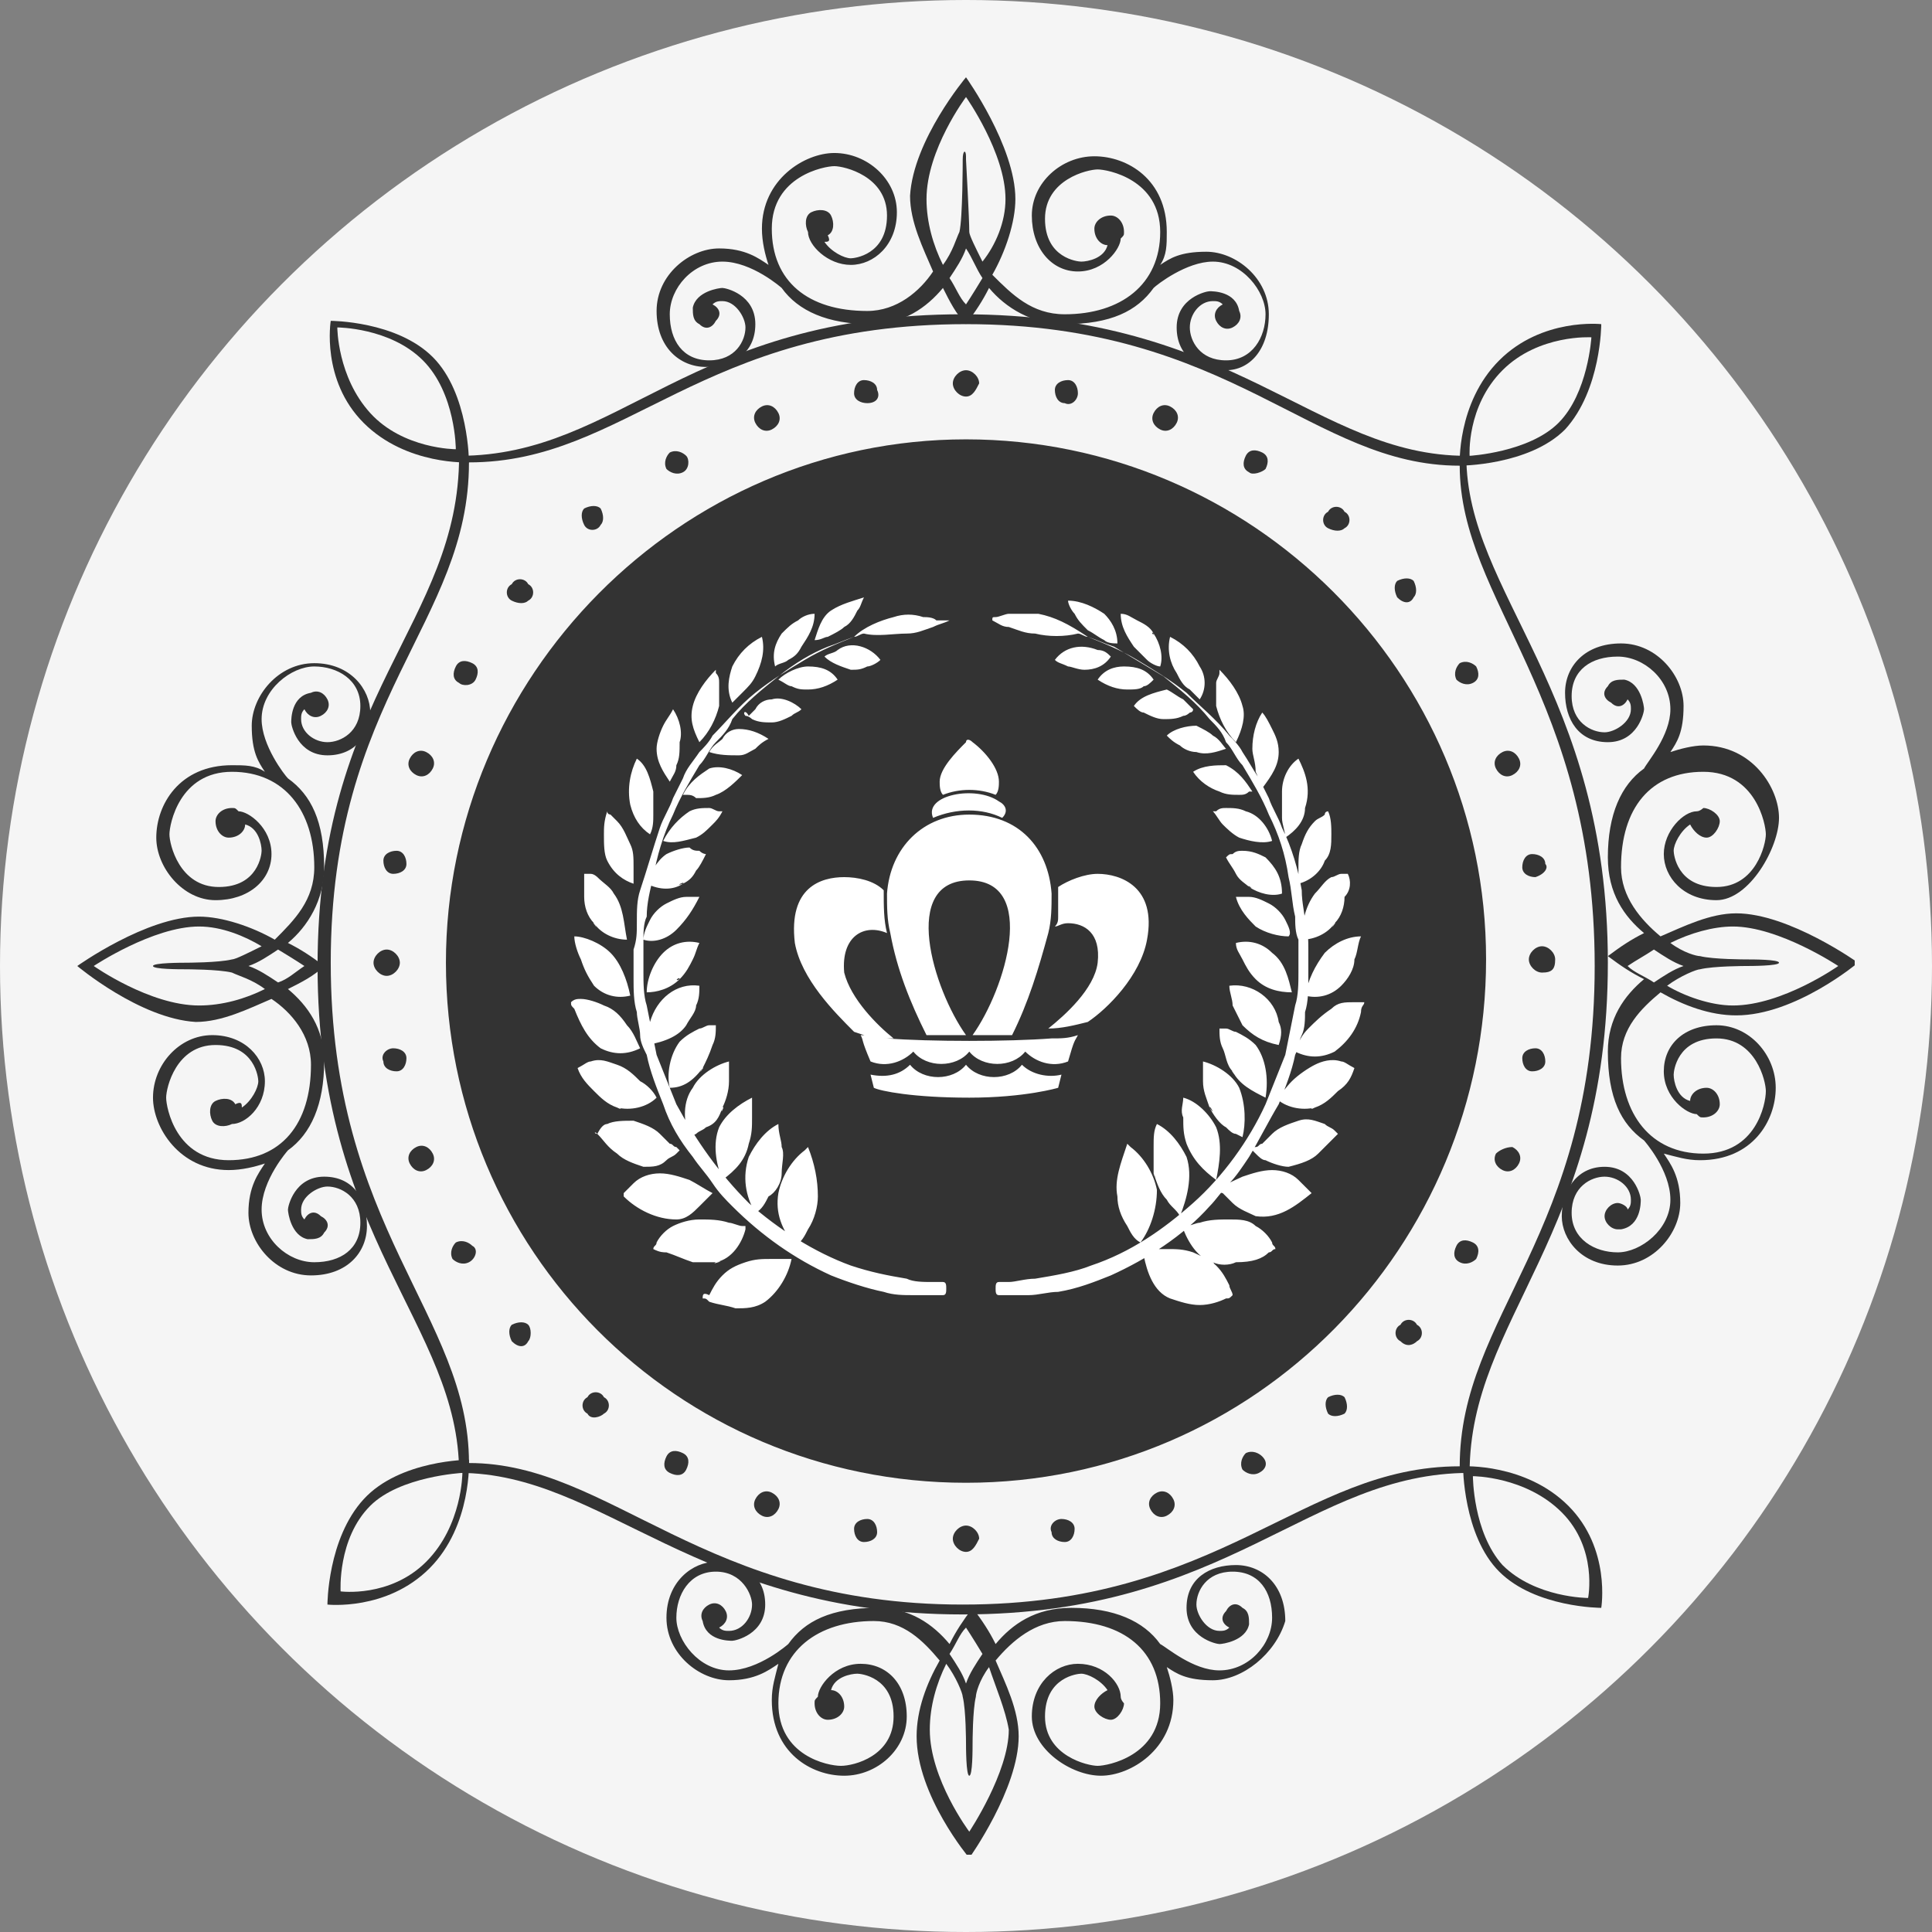
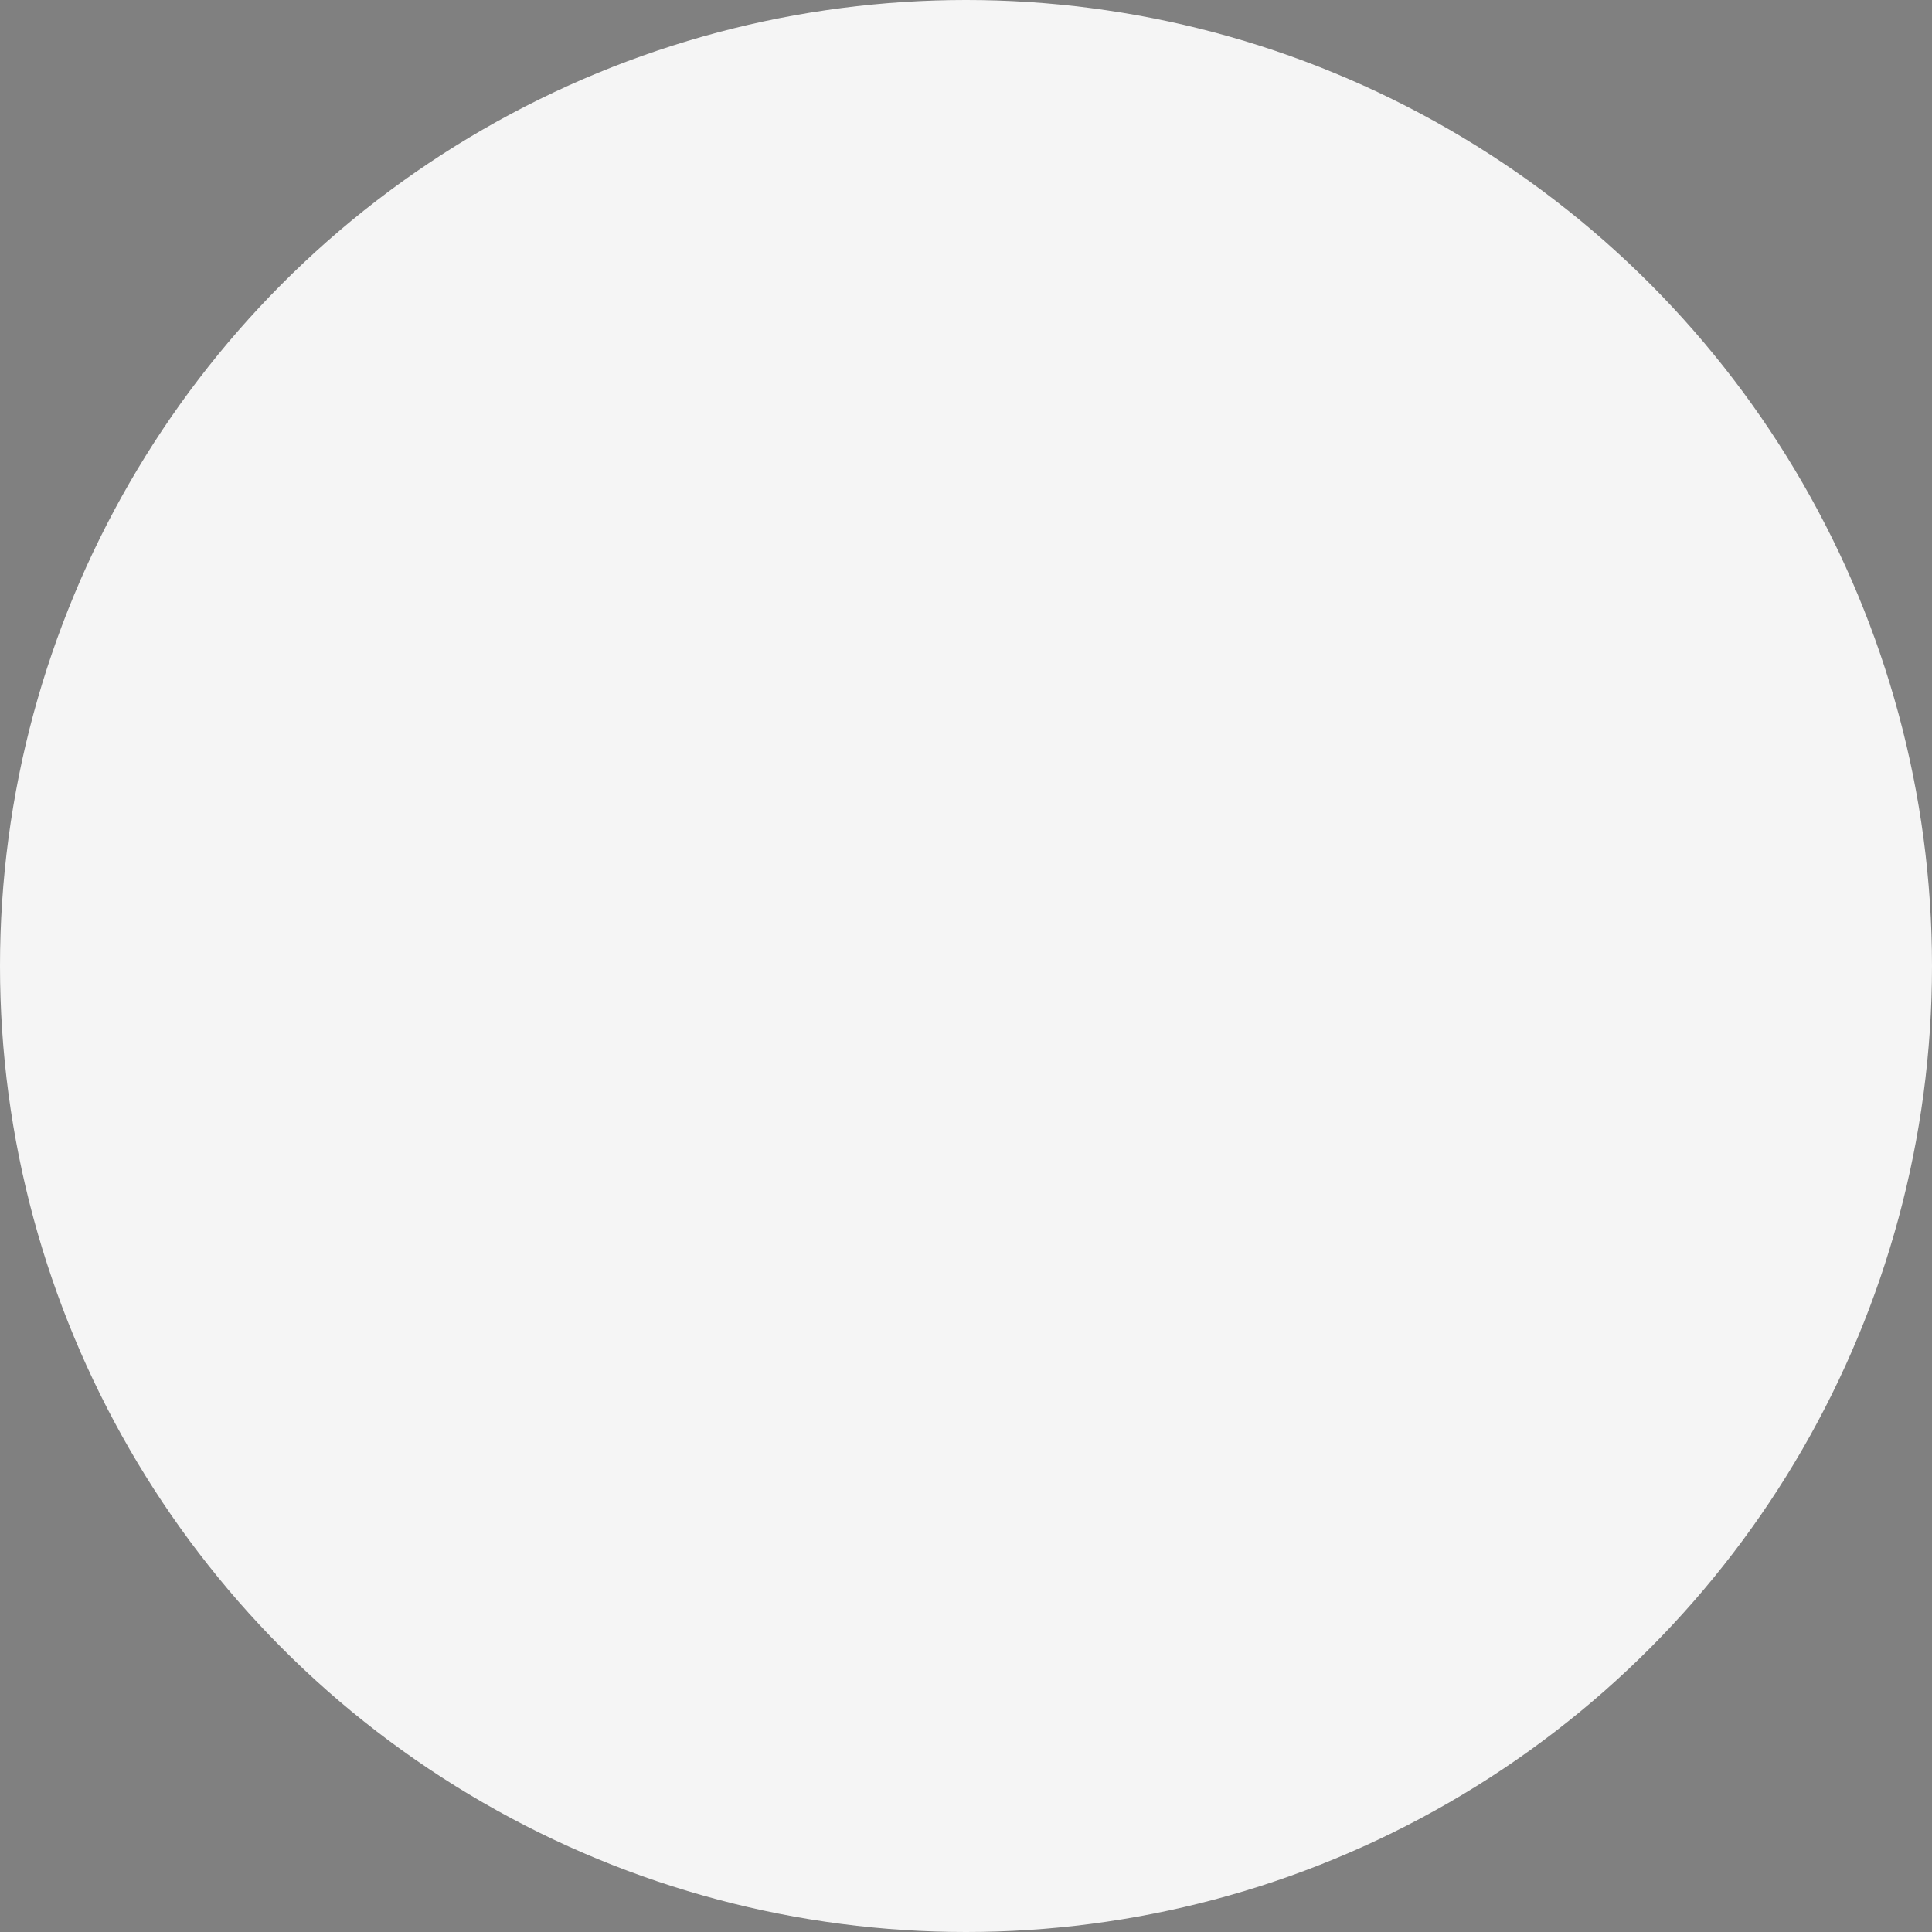
<svg xmlns="http://www.w3.org/2000/svg" viewBox="0 0 100 100" fill="none">
  <rect x="0" y="0" width="100" height="100" fill="#808080" stroke="none" />
  <circle cx="50" cy="50" r="50" fill="#F5F5F5" />
  <g clip-path="url(#clip0)">
    <path d="M76.067 76.237C67.719 76.237 63.63 83.563 49.83 83.563C36.03 83.563 31.259 76.237 23.763 76.237C23.763 68.57 16.437 64.141 16.437 50C16.437 35.859 23.763 32.281 23.763 23.593C32.111 23.593 35.689 16.267 49.83 16.267C63.97 16.267 68.059 23.593 75.896 23.593C75.896 30.748 83.222 35.689 83.222 49.83C83.222 63.97 76.067 68.23 76.067 76.237ZM75.555 24.104C67.889 24.104 63.8 16.778 50 16.778C36.2 16.778 32.452 23.933 24.274 23.933C24.274 32.281 17.119 36.03 17.119 49.83C17.119 63.63 24.274 68.059 24.274 75.726C31.6 75.726 36.37 83.052 49.83 83.052C63.289 83.052 67.378 75.896 75.555 75.896C75.555 68.059 82.541 63.97 82.541 50C82.541 36.03 75.555 31.089 75.555 24.104Z" fill="#333333" />
    <path d="M24.274 23.933C24.274 23.933 21.037 24.104 18.822 21.889C16.608 19.674 17.119 16.607 17.119 16.607C17.119 16.607 20.526 16.607 22.4 18.482C24.274 20.356 24.274 23.933 24.274 23.933ZM21.889 18.652C20.185 16.948 17.459 16.948 17.459 16.948C17.459 16.948 17.459 19.504 19.163 21.378C20.867 23.252 23.593 23.252 23.593 23.252C23.593 23.252 23.593 20.356 21.889 18.652Z" fill="#333333" />
    <path d="M82.881 83.222C82.881 83.222 79.474 83.222 77.6 81.348C75.726 79.474 75.726 75.896 75.726 75.896C75.726 75.896 78.963 75.726 81.178 77.941C83.392 80.156 82.881 83.222 82.881 83.222ZM80.837 78.281C78.963 76.407 76.237 76.407 76.237 76.407C76.237 76.407 76.237 79.304 77.77 81.007C79.474 82.711 82.2 82.711 82.2 82.711C82.2 82.711 82.711 80.156 80.837 78.281Z" fill="#333333" />
    <path d="M22.23 81.178C20.015 83.393 16.948 83.052 16.948 83.052C16.948 83.052 16.948 79.644 18.822 77.6C20.696 75.555 24.274 75.555 24.274 75.555C24.274 75.555 24.445 78.963 22.23 81.178ZM19.163 77.941C17.459 79.644 17.63 82.37 17.63 82.37C17.63 82.37 20.185 82.711 22.059 80.837C23.933 78.963 23.933 76.237 23.933 76.237C23.933 76.237 20.696 76.407 19.163 77.941Z" fill="#333333" />
    <path d="M81.007 22.23C79.133 24.104 75.555 24.104 75.555 24.104C75.555 24.104 75.385 20.867 77.6 18.652C79.815 16.437 82.881 16.778 82.881 16.778C82.881 16.778 82.881 20.185 81.007 22.23ZM82.37 17.459C82.37 17.459 79.644 17.289 77.77 19.163C75.896 21.037 76.067 23.593 76.067 23.593C76.067 23.593 79.133 23.422 80.667 21.889C82.2 20.356 82.37 17.459 82.37 17.459Z" fill="#333333" />
-     <path d="M63.459 19.163C62.096 19.163 60.904 18.482 60.904 16.948C60.904 15.415 62.437 15.074 62.607 15.074C62.778 15.074 63.97 15.074 64.141 16.096C64.311 16.437 64.141 16.778 63.8 16.948C63.459 17.119 63.118 16.948 62.948 16.607C62.778 16.267 62.948 15.926 63.289 15.756C63.118 15.585 62.948 15.585 62.778 15.585C62.096 15.585 61.585 16.267 61.585 16.948C61.585 17.63 62.096 18.652 63.459 18.652C64.822 18.652 65.504 17.459 65.504 16.267C65.504 15.074 64.311 13.541 62.778 13.541C61.415 13.541 59.881 14.733 59.711 14.904C58.859 16.096 57.496 16.778 55.111 16.778C53.407 16.778 52.044 15.926 51.193 14.904C50.852 15.585 50.511 16.096 50 16.778C49.489 16.267 49.148 15.585 48.807 14.904C47.956 15.926 46.763 16.778 45.059 16.778C42.844 16.778 41.311 16.096 40.459 14.904C40.459 14.904 38.926 13.541 37.392 13.541C35.859 13.541 34.667 14.904 34.667 16.267C34.667 17.63 35.348 18.652 36.711 18.652C38.074 18.652 38.585 17.63 38.585 16.948C38.585 16.437 38.074 15.585 37.392 15.585C37.222 15.585 37.052 15.585 36.881 15.756C37.222 15.926 37.392 16.267 37.052 16.607C36.881 16.948 36.541 17.119 36.2 16.778C35.859 16.607 35.859 16.267 35.859 15.926C36.03 15.074 37.222 14.904 37.392 14.904C37.563 14.904 39.096 15.244 39.096 16.778C39.096 18.311 37.904 18.993 36.541 18.993C35.178 18.993 33.985 17.97 33.985 16.096C33.985 14.222 35.689 12.859 37.222 12.859C38.585 12.859 39.267 13.37 39.778 13.711C39.607 13.2 39.437 12.518 39.437 11.837C39.437 9.281 41.652 7.919 43.185 7.919C44.889 7.919 46.422 9.281 46.422 10.985C46.422 12.689 45.23 13.711 44.037 13.711C42.844 13.711 41.822 12.689 41.822 12.007C41.652 11.667 41.652 11.156 41.992 10.985C42.333 10.815 42.844 10.815 43.015 11.156C43.185 11.496 43.185 12.007 42.844 12.178C43.015 12.518 42.844 12.518 42.674 12.518C43.015 13.03 43.696 13.37 44.037 13.37C44.207 13.37 45.911 13.2 45.911 11.156C45.911 9.111 43.696 8.6 43.185 8.6C42.674 8.6 39.948 9.111 39.948 11.837C39.948 14.563 41.822 16.096 44.889 16.096C46.422 16.096 47.615 15.074 48.296 14.052C47.785 12.859 47.104 11.496 47.104 10.133C47.274 7.237 50 4 50 4C50 4 52.556 7.578 52.556 10.304C52.556 11.496 52.044 13.03 51.363 14.222C52.385 15.244 53.407 16.267 55.111 16.267C58.007 16.267 60.052 14.733 60.052 12.007C60.052 9.281 57.326 8.77 56.815 8.77C56.304 8.77 54.089 9.281 54.089 11.326C54.089 13.37 55.792 13.541 55.963 13.541C56.304 13.541 57.156 13.37 57.326 12.689C56.985 12.689 56.644 12.348 56.644 11.837C56.644 11.496 56.985 11.156 57.496 11.156C57.837 11.156 58.178 11.496 58.178 12.007C58.178 12.178 58.178 12.178 58.007 12.348C58.007 12.859 57.156 14.052 55.792 14.052C54.43 14.052 53.407 12.859 53.407 11.156C53.407 9.452 54.941 8.089 56.644 8.089C58.348 8.089 60.392 9.281 60.392 12.007C60.392 12.689 60.392 13.2 60.052 13.711C60.563 13.37 61.074 13.03 62.437 13.03C63.97 13.03 65.674 14.393 65.674 16.267C65.674 18.141 64.652 19.163 63.459 19.163ZM50 15.756C50 15.756 50.341 15.244 50.852 14.393C50.511 13.882 50.341 13.37 50 12.859C49.83 13.37 49.489 13.882 49.148 14.393C49.489 14.904 49.659 15.415 50 15.756ZM52.044 10.304C52.044 7.919 50 5.022 50 5.022C50 5.022 47.956 7.748 47.956 10.304C47.956 11.496 48.296 12.689 48.807 13.711C49.318 13.03 49.489 12.348 49.659 12.007C49.83 11.326 49.83 8.259 49.83 8.259C49.83 7.748 50 7.748 50 8.089V8.259C50 8.259 50.17 11.326 50.17 12.007C50.17 12.178 50.511 12.859 50.852 13.541C51.533 12.689 52.044 11.496 52.044 10.304Z" fill="#333333" />
    <path d="M62.778 86.97C61.415 86.97 60.904 86.63 60.393 86.289C60.563 86.8 60.733 87.481 60.733 87.993C60.733 90.548 58.519 91.911 56.985 91.911C55.452 91.911 53.407 90.548 53.407 88.844C53.407 87.141 54.6 86.118 55.793 86.118C57.156 86.118 58.008 87.141 58.008 87.822C58.008 87.993 58.178 88.163 58.178 88.163C58.178 88.504 57.837 89.015 57.496 89.015C57.156 89.015 56.645 88.674 56.645 88.333C56.645 87.993 56.985 87.652 57.326 87.481C56.985 86.97 56.304 86.63 55.963 86.63C55.793 86.63 54.089 86.8 54.089 88.844C54.089 90.889 56.304 91.4 56.815 91.4C57.326 91.4 60.052 90.889 60.052 88.163C60.052 85.437 58.178 83.904 55.111 83.904C53.578 83.904 52.385 84.926 51.533 85.948C52.044 87.141 52.726 88.504 52.726 89.867C52.726 92.593 50.17 96.17 50.17 96.17C50.17 96.17 47.444 92.933 47.444 89.867C47.444 88.504 47.956 87.141 48.637 85.948C47.785 84.926 46.763 83.904 45.23 83.904C42.333 83.904 40.289 85.437 40.289 88.163C40.289 90.889 42.844 91.4 43.526 91.4C44.208 91.4 46.252 90.889 46.252 88.844C46.252 86.8 44.548 86.63 44.378 86.63C44.037 86.63 43.185 86.8 43.015 87.481C43.356 87.481 43.696 87.822 43.696 88.333C43.696 88.674 43.356 89.015 42.844 89.015C42.504 89.015 42.163 88.674 42.163 88.163C42.163 87.993 42.163 87.993 42.333 87.822C42.333 87.311 43.185 86.118 44.548 86.118C45.911 86.118 46.933 87.141 46.933 88.844C46.933 90.548 45.4 91.911 43.696 91.911C41.993 91.911 39.948 90.719 39.948 87.993C39.948 87.311 40.119 86.8 40.289 86.118C39.778 86.459 39.096 86.97 37.733 86.97C36.2 86.97 34.496 85.607 34.496 83.733C34.496 81.859 35.859 80.837 37.052 80.837C38.415 80.837 39.607 81.519 39.607 83.052C39.607 84.585 38.074 84.926 37.904 84.926C37.733 84.926 36.541 84.926 36.37 83.904C36.2 83.563 36.37 83.222 36.711 83.052C37.052 82.882 37.393 83.052 37.563 83.393C37.733 83.733 37.563 84.074 37.222 84.244C37.393 84.415 37.563 84.415 37.733 84.415C38.415 84.415 38.926 83.733 38.926 83.052C38.926 82.541 38.415 81.348 37.052 81.348C35.689 81.348 35.008 82.541 35.008 83.733C35.008 84.926 36.2 86.459 37.733 86.459C39.267 86.459 40.8 85.096 40.8 85.096C41.652 83.904 43.015 83.222 45.4 83.222C47.104 83.222 48.296 84.074 49.148 85.096C49.489 84.415 49.83 83.904 50.341 83.222C50.852 83.904 51.193 84.415 51.533 85.096C52.385 84.074 53.578 83.222 55.452 83.222C57.667 83.222 59.2 83.904 60.052 85.096C60.393 85.267 61.756 86.459 63.119 86.459C64.652 86.459 65.844 85.096 65.844 83.733C65.844 82.37 65.163 81.348 63.8 81.348C62.437 81.348 61.926 82.37 61.926 83.052C61.926 83.563 62.437 84.415 63.119 84.415C63.289 84.415 63.459 84.415 63.63 84.244C63.289 84.074 63.119 83.733 63.459 83.393C63.63 83.052 63.97 82.882 64.311 83.222C64.652 83.393 64.652 83.733 64.652 84.074C64.481 84.926 63.289 85.096 63.119 85.096C62.948 85.096 61.415 84.756 61.415 83.222C61.415 81.689 62.608 81.007 63.97 81.007C65.333 81.007 66.526 82.03 66.526 83.904C66.015 85.607 64.311 86.97 62.778 86.97ZM50 84.244C49.659 84.585 49.489 85.096 49.148 85.607C49.489 86.118 49.83 86.63 50 87.141C50.17 86.63 50.511 86.118 50.852 85.607C50.341 84.756 50 84.244 50 84.244ZM51.193 86.289C50.681 86.97 50.511 87.652 50.511 87.822C50.341 88.504 50.341 90.207 50.341 90.207C50.341 90.548 50.341 91.911 50.17 91.911C50 91.911 50 90.378 50 90.207C50 90.207 50 88.504 49.83 87.822C49.83 87.652 49.489 86.8 48.978 86.118C48.467 87.141 48.126 88.333 48.126 89.526C48.126 92.082 50.17 94.807 50.17 94.807C50.17 94.807 52.215 91.741 52.215 89.526C52.044 88.504 51.533 87.311 51.193 86.289Z" fill="#333333" />
-     <path d="M16.948 39.096C15.415 39.096 15.074 37.563 15.074 37.393C15.074 37.222 15.074 36.03 16.096 35.859C16.437 35.689 16.778 35.859 16.948 36.2C17.119 36.541 16.948 36.882 16.607 37.052C16.267 37.222 15.926 37.052 15.756 36.711C15.585 36.882 15.585 37.052 15.585 37.222C15.585 37.904 16.267 38.415 16.948 38.415C17.63 38.415 18.652 37.904 18.652 36.541C18.652 35.178 17.459 34.496 16.267 34.496C15.074 34.496 13.541 35.689 13.541 37.222C13.541 38.585 14.733 40.118 14.904 40.289C16.096 41.141 16.778 42.504 16.778 44.889C16.778 46.593 15.926 47.956 14.904 48.807C15.585 49.148 16.096 49.489 16.778 50C16.267 50.511 15.585 50.852 14.904 51.193C15.926 52.044 16.778 53.237 16.778 54.941C16.778 57.156 16.096 58.689 14.904 59.541C14.904 59.541 13.541 61.074 13.541 62.607C13.541 64.141 14.904 65.333 16.267 65.333C17.63 65.333 18.652 64.652 18.652 63.289C18.652 61.926 17.63 61.415 16.948 61.415C16.437 61.415 15.585 61.926 15.585 62.607C15.585 62.778 15.585 62.948 15.756 63.118C15.926 62.778 16.267 62.607 16.607 62.948C16.948 63.118 17.119 63.459 16.778 63.8C16.607 64.141 16.267 64.141 15.926 64.141C15.074 63.97 14.904 62.778 14.904 62.607C14.904 62.437 15.244 60.904 16.778 60.904C18.311 60.904 18.993 62.096 18.993 63.459C18.993 64.822 17.97 66.015 16.096 66.015C14.222 66.015 12.859 64.311 12.859 62.778C12.859 61.415 13.37 60.733 13.711 60.222C13.2 60.393 12.518 60.563 11.837 60.563C9.281 60.563 7.919 58.348 7.919 56.815C7.919 55.111 9.281 53.578 10.985 53.578C12.689 53.578 13.711 54.77 13.711 55.963C13.711 57.326 12.689 58.178 12.007 58.178C11.667 58.348 11.156 58.348 10.985 58.007C10.815 57.667 10.815 57.156 11.156 56.985C11.496 56.815 12.007 56.815 12.178 57.156C12.518 56.985 12.518 57.156 12.518 57.326C13.03 56.985 13.37 56.304 13.37 55.963C13.37 55.793 13.2 54.089 11.156 54.089C9.111 54.089 8.6 56.304 8.6 56.815C8.6 57.326 9.111 60.052 11.837 60.052C14.563 60.052 16.096 58.178 16.096 55.111C16.096 53.578 15.074 52.385 14.052 51.704C12.859 52.215 11.496 52.896 10.133 52.896C7.237 52.726 4 50 4 50C4 50 7.578 47.444 10.304 47.444C11.496 47.444 13.03 47.956 14.222 48.637C15.244 47.615 16.267 46.593 16.267 44.889C16.267 41.993 14.733 39.948 12.007 39.948C9.281 39.948 8.77 42.674 8.77 43.185C8.77 43.696 9.281 45.911 11.326 45.911C13.37 45.911 13.541 44.207 13.541 44.037C13.541 43.696 13.37 42.844 12.689 42.674C12.689 43.015 12.348 43.356 11.837 43.356C11.496 43.356 11.156 43.015 11.156 42.504C11.156 42.163 11.496 41.822 12.007 41.822C12.178 41.822 12.178 41.822 12.348 41.993C12.859 41.993 14.052 42.844 14.052 44.207C14.052 45.57 12.859 46.593 11.156 46.593C9.452 46.593 8.089 44.889 8.089 43.356C8.089 41.652 9.281 39.607 12.007 39.607C12.689 39.607 13.2 39.607 13.711 39.948C13.37 39.437 13.03 38.926 13.03 37.563C13.03 36.03 14.393 34.326 16.267 34.326C18.141 34.326 19.163 35.689 19.163 36.882C19.163 37.904 18.482 39.096 16.948 39.096ZM10.304 47.956C7.919 47.956 4.852 50 4.852 50C4.852 50 7.748 52.044 10.304 52.044C11.496 52.044 12.689 51.704 13.711 51.193C13.03 50.681 12.348 50.511 12.007 50.341C11.326 50.17 9.622 50.17 9.622 50.17C9.281 50.17 7.919 50.17 7.919 50C7.919 49.83 9.452 49.83 9.622 49.83C9.622 49.83 11.326 49.83 12.007 49.659C12.178 49.659 12.859 49.319 13.541 48.978C12.689 48.467 11.496 47.956 10.304 47.956ZM12.859 50C13.37 50.17 13.882 50.511 14.393 50.852C14.904 50.681 15.244 50.341 15.756 50C15.756 50 15.244 49.659 14.393 49.148C13.882 49.489 13.37 49.83 12.859 50Z" fill="#333333" />
    <path d="M88.844 46.593C87.141 46.593 86.118 45.4 86.118 44.207C86.118 43.015 87.141 41.993 87.822 41.993C87.993 41.993 88.163 41.822 88.163 41.822C88.504 41.822 89.015 42.163 89.015 42.504C89.015 42.844 88.674 43.356 88.333 43.356C87.993 43.356 87.652 43.015 87.481 42.674C86.97 43.015 86.629 43.696 86.629 44.037C86.629 44.207 86.8 45.911 88.844 45.911C90.889 45.911 91.4 43.696 91.4 43.185C91.4 42.674 90.889 39.948 88.163 39.948C85.437 39.948 83.904 41.822 83.904 44.889C83.904 46.422 84.926 47.615 85.948 48.467C87.141 47.956 88.504 47.274 89.867 47.274C92.593 47.274 96.17 49.83 96.17 49.83C96.17 49.83 92.933 52.556 89.867 52.556C88.504 52.556 87.141 52.044 85.948 51.363C84.926 52.215 83.904 53.237 83.904 54.77C83.904 57.667 85.437 59.711 88.163 59.711C90.889 59.711 91.4 57.156 91.4 56.474C91.4 55.963 90.889 53.748 88.844 53.748C86.8 53.748 86.629 55.452 86.629 55.622C86.629 55.963 86.8 56.815 87.481 56.985C87.481 56.644 87.822 56.304 88.333 56.304C88.674 56.304 89.015 56.644 89.015 57.156C89.015 57.496 88.674 57.837 88.163 57.837C87.993 57.837 87.993 57.837 87.822 57.667C87.311 57.667 86.118 56.815 86.118 55.452C86.118 54.089 87.141 53.067 88.844 53.067C90.548 53.067 91.911 54.6 91.911 56.304C91.911 58.007 90.718 60.052 87.993 60.052C87.311 60.052 86.8 59.882 86.118 59.711C86.459 60.222 86.97 60.904 86.97 62.267C86.97 63.8 85.607 65.504 83.733 65.504C81.859 65.504 80.837 64.141 80.837 62.948C80.837 61.756 81.518 60.393 83.052 60.393C84.585 60.393 84.926 61.926 84.926 62.096C84.926 62.267 84.926 63.459 83.904 63.63H83.733C83.392 63.63 83.052 63.289 83.052 62.948C83.052 62.607 83.392 62.267 83.733 62.267C83.904 62.267 84.244 62.437 84.244 62.607C84.415 62.437 84.415 62.267 84.415 62.096C84.415 61.415 83.733 60.904 83.052 60.904C82.37 60.904 81.348 61.415 81.348 62.778C81.348 64.141 82.541 64.822 83.733 64.822C84.926 64.822 86.459 63.63 86.459 62.096C86.459 60.563 85.096 59.03 85.096 59.03C83.904 58.178 83.222 56.815 83.222 54.43C83.222 52.726 84.074 51.533 85.096 50.681C84.415 50.341 83.904 50 83.222 49.489C83.904 48.978 84.415 48.637 85.096 48.296C84.074 47.444 83.222 46.252 83.222 44.378C83.222 42.163 83.904 40.63 85.096 39.778C85.266 39.437 86.459 38.074 86.459 36.711C86.459 35.178 85.096 33.985 83.733 33.985C82.37 33.985 81.348 34.667 81.348 36.03C81.348 37.393 82.37 37.904 83.052 37.904C83.563 37.904 84.415 37.393 84.415 36.711C84.415 36.541 84.415 36.37 84.244 36.2C84.074 36.541 83.733 36.711 83.392 36.37C83.052 36.2 82.881 35.859 83.222 35.519C83.392 35.178 83.733 35.178 84.074 35.178C84.926 35.348 85.096 36.541 85.096 36.711C85.096 36.882 84.755 38.415 83.222 38.415C81.689 38.415 81.007 37.222 81.007 35.859C81.007 34.496 82.029 33.304 83.904 33.304C85.778 33.304 87.141 35.007 87.141 36.541C87.141 37.904 86.8 38.415 86.459 38.926C86.97 38.756 87.652 38.585 88.163 38.585C90.718 38.585 92.081 40.8 92.081 42.333C92.081 43.867 90.548 46.593 88.844 46.593ZM89.696 52.044C92.252 52.044 95.148 50 95.148 50C95.148 50 92.081 47.956 89.696 47.956C88.674 47.956 87.481 48.296 86.459 48.807C87.141 49.319 87.822 49.489 87.993 49.489C88.674 49.659 90.378 49.659 90.378 49.659C90.718 49.659 92.081 49.659 92.081 49.83C92.081 50 90.548 50 90.378 50C90.378 50 88.674 50 87.993 50.17C87.822 50.17 86.97 50.511 86.289 51.022C87.141 51.533 88.504 52.044 89.696 52.044ZM84.244 50C84.585 50.341 85.096 50.511 85.607 50.852C86.118 50.511 86.629 50.17 87.141 50C86.629 49.83 86.118 49.489 85.607 49.148C85.096 49.489 84.755 49.659 84.244 50Z" fill="#333333" />
-     <path d="M79.815 50.341C79.474 50.341 79.133 50 79.133 49.659C79.133 49.319 79.474 48.978 79.815 48.978C80.156 48.978 80.496 49.319 80.496 49.659C80.496 50.17 80.326 50.341 79.815 50.341ZM79.474 45.4C79.133 45.4 78.793 45.23 78.793 44.889C78.793 44.548 78.963 44.207 79.304 44.207C79.644 44.207 79.985 44.378 79.985 44.718C80.156 44.889 79.985 45.23 79.474 45.4ZM79.474 54.259C79.815 54.259 79.985 54.6 79.985 54.941C79.985 55.282 79.644 55.452 79.304 55.452C78.963 55.452 78.793 55.111 78.793 54.77C78.793 54.43 79.133 54.259 79.474 54.259ZM78.281 40.118C77.941 40.289 77.6 40.118 77.43 39.778C77.259 39.437 77.43 39.096 77.77 38.926C78.111 38.756 78.452 38.926 78.622 39.267C78.793 39.607 78.622 39.948 78.281 40.118ZM78.281 59.37C78.622 59.541 78.793 59.882 78.622 60.222C78.452 60.563 78.111 60.733 77.77 60.563C77.43 60.393 77.259 60.052 77.43 59.711C77.6 59.541 77.941 59.37 78.281 59.37ZM75.555 65.333C75.215 65.163 75.215 64.822 75.385 64.481C75.555 64.141 75.896 64.141 76.237 64.311C76.578 64.481 76.578 64.822 76.407 65.163C76.237 65.333 75.896 65.504 75.555 65.333ZM76.237 35.348C75.896 35.519 75.555 35.348 75.385 35.178C75.215 34.837 75.385 34.496 75.555 34.326C75.896 34.156 76.237 34.326 76.407 34.496C76.578 34.837 76.578 35.178 76.237 35.348ZM72.489 69.422C72.148 69.252 72.148 68.741 72.489 68.57C72.659 68.23 73.17 68.23 73.341 68.57C73.681 68.741 73.681 69.252 73.341 69.422C73.17 69.593 72.83 69.763 72.489 69.422ZM72.318 30.919C72.148 30.578 72.148 30.237 72.318 30.067C72.659 29.896 73 29.896 73.17 30.067C73.341 30.407 73.341 30.748 73.17 30.919C73 31.259 72.659 31.259 72.318 30.919ZM68.741 73.17C68.57 72.83 68.57 72.489 68.741 72.319C69.081 72.148 69.422 72.148 69.593 72.319C69.763 72.659 69.763 73 69.593 73.17C69.252 73.341 68.911 73.341 68.741 73.17ZM68.741 27.341C68.4 27.17 68.4 26.659 68.741 26.489C68.911 26.148 69.422 26.148 69.593 26.489C69.933 26.659 69.933 27.17 69.593 27.341C69.422 27.511 69.081 27.511 68.741 27.341ZM65.163 76.237C64.822 76.407 64.481 76.237 64.311 76.067C64.141 75.726 64.311 75.385 64.481 75.215C64.822 75.044 65.163 75.215 65.333 75.385C65.674 75.726 65.504 76.067 65.163 76.237ZM64.652 24.444C64.311 24.274 64.311 23.933 64.481 23.593C64.652 23.252 64.993 23.252 65.333 23.422C65.674 23.593 65.674 23.933 65.504 24.274C65.333 24.444 64.822 24.615 64.652 24.444ZM60.052 22.23C59.711 22.059 59.541 21.718 59.711 21.378C59.881 21.037 60.222 20.867 60.563 21.037C60.904 21.207 61.074 21.548 60.904 21.889C60.733 22.23 60.392 22.4 60.052 22.23ZM59.881 77.259C60.222 77.089 60.563 77.259 60.733 77.6C60.904 77.941 60.733 78.281 60.392 78.452C60.052 78.622 59.711 78.452 59.541 78.111C59.37 77.77 59.541 77.43 59.881 77.259ZM55.111 20.867C54.77 20.867 54.6 20.526 54.6 20.185C54.6 19.844 54.941 19.674 55.281 19.674C55.622 19.674 55.792 20.015 55.792 20.356C55.792 20.696 55.452 21.037 55.111 20.867ZM54.941 78.622C55.281 78.622 55.622 78.793 55.622 79.133C55.622 79.474 55.452 79.815 55.111 79.815C54.77 79.815 54.43 79.644 54.43 79.304C54.259 78.963 54.6 78.622 54.941 78.622ZM50 80.326C49.659 80.326 49.318 79.985 49.318 79.644C49.318 79.304 49.659 78.963 50 78.963C50.341 78.963 50.681 79.304 50.681 79.644C50.511 79.985 50.341 80.326 50 80.326ZM50 20.526C49.659 20.526 49.318 20.185 49.318 19.844C49.318 19.504 49.659 19.163 50 19.163C50.341 19.163 50.681 19.504 50.681 19.844C50.511 20.185 50.341 20.526 50 20.526ZM44.889 20.867C44.548 20.867 44.207 20.696 44.207 20.356C44.207 20.015 44.378 19.674 44.718 19.674C45.059 19.674 45.4 19.844 45.4 20.185C45.57 20.526 45.4 20.867 44.889 20.867ZM44.889 78.622C45.23 78.622 45.4 78.963 45.4 79.304C45.4 79.644 45.059 79.815 44.718 79.815C44.378 79.815 44.207 79.474 44.207 79.133C44.207 78.793 44.548 78.622 44.889 78.622ZM39.948 22.23C39.607 22.4 39.267 22.23 39.096 21.889C38.926 21.548 39.096 21.207 39.437 21.037C39.778 20.867 40.118 21.037 40.289 21.378C40.459 21.718 40.289 22.059 39.948 22.23ZM39.948 77.259C40.289 77.43 40.459 77.77 40.289 78.111C40.118 78.452 39.778 78.622 39.437 78.452C39.096 78.281 38.926 77.941 39.096 77.6C39.267 77.259 39.607 77.089 39.948 77.259ZM34.667 76.237C34.326 76.067 34.326 75.726 34.496 75.385C34.667 75.044 35.007 75.044 35.348 75.215C35.689 75.385 35.689 75.726 35.518 76.067C35.348 76.407 35.007 76.407 34.667 76.237ZM35.348 24.444C35.007 24.615 34.667 24.444 34.496 24.274C34.326 23.933 34.496 23.593 34.667 23.422C35.007 23.252 35.348 23.422 35.518 23.593C35.689 23.763 35.689 24.274 35.348 24.444ZM30.407 73.17C30.067 73 30.067 72.489 30.407 72.319C30.578 71.978 31.089 71.978 31.259 72.319C31.6 72.489 31.6 73 31.259 73.17C31.089 73.341 30.578 73.511 30.407 73.17ZM30.237 27.17C30.067 26.83 30.067 26.489 30.237 26.319C30.578 26.148 30.918 26.148 31.089 26.319C31.259 26.659 31.259 27 31.089 27.17C30.918 27.511 30.407 27.511 30.237 27.17ZM26.489 69.422C26.318 69.082 26.318 68.741 26.489 68.57C26.829 68.4 27.17 68.4 27.341 68.57C27.511 68.741 27.511 69.252 27.341 69.422C27.17 69.763 26.829 69.763 26.489 69.422ZM26.489 31.089C26.148 30.919 26.148 30.407 26.489 30.237C26.659 29.896 27.17 29.896 27.341 30.237C27.681 30.407 27.681 30.919 27.341 31.089C27.17 31.259 26.829 31.259 26.489 31.089ZM24.274 65.333C23.933 65.504 23.593 65.333 23.422 65.163C23.252 64.822 23.422 64.481 23.593 64.311C23.933 64.141 24.274 64.311 24.444 64.481C24.785 64.652 24.615 65.163 24.274 65.333ZM23.763 35.348C23.422 35.178 23.422 34.837 23.593 34.496C23.763 34.156 24.104 34.156 24.444 34.326C24.785 34.496 24.785 34.837 24.615 35.178C24.444 35.519 23.933 35.519 23.763 35.348ZM21.548 40.118C21.207 39.948 21.037 39.607 21.207 39.267C21.378 38.926 21.718 38.756 22.059 38.926C22.4 39.096 22.57 39.437 22.4 39.778C22.23 40.118 21.889 40.289 21.548 40.118ZM21.548 59.37C21.889 59.2 22.23 59.37 22.4 59.711C22.57 60.052 22.4 60.393 22.059 60.563C21.718 60.733 21.378 60.563 21.207 60.222C21.037 59.882 21.207 59.541 21.548 59.37ZM20.355 45.23C20.015 45.23 19.844 44.889 19.844 44.548C19.844 44.207 20.185 44.037 20.526 44.037C20.867 44.037 21.037 44.378 21.037 44.718C21.037 45.059 20.696 45.23 20.355 45.23ZM20.696 49.83C20.696 50.17 20.355 50.511 20.015 50.511C19.674 50.511 19.333 50.17 19.333 49.83C19.333 49.489 19.674 49.148 20.015 49.148C20.355 49.148 20.696 49.489 20.696 49.83ZM20.355 54.259C20.696 54.259 21.037 54.43 21.037 54.77C21.037 55.111 20.867 55.452 20.526 55.452C20.185 55.452 19.844 55.282 19.844 54.941C19.674 54.6 20.015 54.259 20.355 54.259Z" fill="#333333" />
    <path d="M50 22.741C64.822 22.741 76.919 34.837 76.919 49.659C76.919 64.481 64.993 76.748 50 76.748C35.008 76.748 23.081 64.652 23.081 49.83C23.081 35.007 35.178 22.741 50 22.741ZM50 23.252C64.481 23.252 76.407 35.178 76.407 49.659C76.407 64.141 64.481 76.067 50 76.067C35.519 76.067 23.593 64.141 23.593 49.659C23.593 35.178 35.519 23.252 50 23.252Z" fill="#333333" />
-     <path d="M50 71.296C61.856 71.296 71.467 61.685 71.467 49.83C71.467 37.974 61.856 28.363 50 28.363C38.144 28.363 28.533 37.974 28.533 49.83C28.533 61.685 38.144 71.296 50 71.296Z" fill="#333333" />
    <path d="M70.104 55.282C70.274 55.282 70.274 55.282 70.104 55.282C70.104 55.282 70.104 55.111 70.104 55.282C69.763 55.111 69.593 54.941 69.422 54.941C68.911 54.77 68.4 54.941 68.059 55.111C67.719 55.282 67.207 55.622 66.867 55.963C66.526 56.304 66.356 56.645 66.015 56.815C66.526 57.326 67.378 57.496 68.059 57.326C67.889 57.326 67.719 57.496 68.059 57.326C68.57 57.156 68.911 56.815 69.252 56.474C69.763 56.133 69.933 55.793 70.104 55.282ZM68.23 59.711C68.57 59.37 68.911 59.03 69.252 58.689C69.252 58.689 69.252 58.689 69.082 58.519C68.911 58.348 68.741 58.348 68.57 58.178C68.059 58.008 67.719 57.837 67.207 58.008C66.696 58.178 66.185 58.348 65.844 58.689C65.674 58.859 65.504 59.03 65.333 59.2C65.163 59.2 65.163 59.37 64.993 59.37C64.993 59.37 64.822 59.37 64.822 59.541L64.993 59.711C65.163 59.882 65.333 60.052 65.504 60.052C65.844 60.222 66.356 60.393 66.696 60.393C66.526 60.393 66.185 60.393 66.696 60.393C67.378 60.222 67.889 60.052 68.23 59.711ZM67.889 61.756L67.719 61.585C67.548 61.415 67.378 61.245 67.207 61.074C66.867 60.733 66.356 60.563 65.844 60.563C65.333 60.563 64.822 60.733 64.311 60.904C63.971 61.074 63.459 61.245 63.119 61.585C63.119 61.585 63.119 61.756 63.289 61.756C63.459 61.926 63.63 62.096 63.8 62.267C64.141 62.608 64.652 62.778 64.993 62.948C64.652 62.948 65.333 62.948 64.993 62.948C66.185 63.119 67.037 62.437 67.889 61.756ZM65.674 64.822C65.845 64.822 65.845 64.652 66.015 64.652C66.015 64.481 65.844 64.482 65.844 64.311C65.674 63.97 65.333 63.63 64.993 63.459C64.652 63.119 64.141 63.119 63.63 63.119C63.119 63.119 62.608 63.119 62.096 63.289C61.926 63.289 61.585 63.459 61.415 63.459C61.415 63.459 61.415 63.459 61.245 63.459C61.245 63.459 61.245 63.459 61.245 63.63C61.585 64.481 62.096 65.163 62.778 65.333C62.096 65.163 63.119 65.504 62.778 65.333C63.119 65.504 63.63 65.504 63.971 65.333C64.822 65.333 65.333 65.163 65.674 64.822ZM59.2 64.993C59.37 65.844 59.711 66.867 60.563 67.207C60.563 67.207 60.393 67.037 60.563 67.207C61.074 67.378 61.585 67.548 62.096 67.548C62.608 67.548 63.119 67.378 63.459 67.207C63.63 67.207 63.63 67.207 63.8 67.037C63.8 66.867 63.63 66.696 63.63 66.526C63.459 66.185 63.289 65.844 62.948 65.504C62.608 65.163 62.096 64.993 61.756 64.822C61.245 64.652 60.904 64.652 60.393 64.652C60.222 64.652 59.882 64.652 59.711 64.652C59.37 64.993 59.37 64.993 59.2 64.993ZM50.17 56.815C53.067 56.815 54.77 56.304 54.77 56.304L54.941 55.622C54.259 55.793 53.407 55.622 52.896 55.111C52.215 55.963 50.682 55.963 50 55.111C49.319 55.963 47.785 55.963 47.104 55.111C46.593 55.622 45.911 55.793 45.059 55.622L45.23 56.304C45.571 56.474 47.274 56.815 50.17 56.815ZM57.837 61.926C57.837 62.096 57.837 62.096 57.837 61.926C57.837 62.437 58.008 62.948 58.348 63.459C58.519 63.8 58.689 64.141 59.03 64.311C59.541 63.63 59.882 62.608 59.882 61.585C59.711 60.733 59.2 59.882 58.519 59.37C58.519 59.37 58.519 59.37 58.348 59.2C58.008 60.222 57.667 61.074 57.837 61.926ZM56.133 34.667C56.645 34.667 57.156 34.496 57.496 33.985C57.326 33.815 57.156 33.645 56.815 33.645C55.963 33.304 55.111 33.474 54.6 34.156C54.77 34.326 54.941 34.326 55.282 34.496C55.452 34.496 55.793 34.667 56.133 34.667C55.963 34.667 56.304 34.667 56.133 34.667ZM56.815 35.178C57.326 35.519 57.837 35.689 58.348 35.689C58.008 35.689 58.519 35.689 58.348 35.689C58.689 35.689 59.03 35.689 59.2 35.519C59.37 35.519 59.541 35.348 59.711 35.178C59.37 34.667 58.859 34.496 58.178 34.496C57.667 34.496 57.156 34.667 56.815 35.178ZM58.689 36.541C58.859 36.711 59.03 36.882 59.2 36.882C59.541 37.052 59.882 37.222 60.222 37.222C60.052 37.222 60.393 37.222 60.222 37.222C60.563 37.222 60.904 37.222 61.245 37.052C61.415 37.052 61.585 36.882 61.585 36.882C61.585 36.882 61.756 36.882 61.756 36.711C61.756 36.711 61.756 36.711 61.585 36.541C61.415 36.37 61.415 36.37 61.245 36.2C60.904 36.03 60.733 35.859 60.393 35.689C59.711 35.859 59.03 36.03 58.689 36.541ZM60.393 38.074C60.563 38.245 60.733 38.415 61.074 38.585C61.245 38.756 61.585 38.926 61.926 38.926C61.926 38.926 61.756 38.926 61.926 38.926C62.437 39.096 62.948 38.926 63.459 38.756C63.289 38.585 63.119 38.245 62.778 38.074C62.608 37.904 62.267 37.733 61.926 37.563C61.415 37.563 60.733 37.733 60.393 38.074ZM61.756 39.948C62.096 40.459 62.608 40.8 63.119 40.97C62.948 40.97 63.289 40.97 63.119 40.97C63.459 41.141 63.8 41.141 64.141 41.141C64.311 41.141 64.482 41.141 64.652 40.97H64.822C64.482 40.459 64.141 39.948 63.459 39.608C62.948 39.608 62.267 39.608 61.756 39.948ZM64.482 41.993C64.141 41.822 63.8 41.822 63.459 41.822C63.289 41.822 63.119 41.822 62.948 41.993H62.778C62.948 42.163 63.119 42.504 63.289 42.674C63.459 42.844 63.8 43.185 64.141 43.356C63.971 43.356 64.311 43.356 64.141 43.356C64.652 43.526 65.333 43.696 65.844 43.526C65.674 42.844 65.163 42.163 64.482 41.993ZM65.504 44.378C65.163 44.208 64.822 44.037 64.311 44.037C64.141 44.037 63.971 44.037 63.8 44.208C63.63 44.208 63.63 44.208 63.459 44.378C63.63 44.719 63.8 44.889 63.971 45.23C64.141 45.57 64.482 45.741 64.652 45.911C64.482 45.741 64.993 46.081 64.652 45.911C65.163 46.252 65.844 46.422 66.356 46.252C66.356 45.4 66.015 44.889 65.504 44.378ZM66.526 47.615C66.356 47.274 66.015 46.933 65.674 46.763C65.333 46.593 64.993 46.422 64.652 46.422C64.482 46.422 64.311 46.422 64.141 46.422H63.971C64.141 47.104 64.652 47.615 64.993 47.956C65.163 48.126 65.163 48.126 64.993 47.956C65.504 48.296 66.185 48.467 66.696 48.467C66.867 48.296 66.696 47.956 66.526 47.615ZM65.844 49.319C65.333 48.807 64.652 48.637 63.971 48.807C63.971 49.148 64.141 49.319 64.311 49.659C64.482 50 64.652 50.341 64.993 50.681C64.822 50.511 65.163 50.852 64.993 50.681C65.504 51.193 66.185 51.363 66.867 51.363C66.696 50.681 66.526 49.83 65.844 49.319ZM66.185 52.896C66.015 51.704 64.822 50.852 63.63 51.022C63.63 51.363 63.8 51.704 63.8 52.044C63.971 52.385 64.141 52.726 64.311 53.067C64.141 52.896 64.482 53.237 64.311 53.067C64.822 53.578 65.333 53.919 66.185 54.089C66.356 53.578 66.356 53.237 66.185 52.896ZM64.993 54.089C64.652 53.748 64.311 53.578 63.971 53.407C63.8 53.407 63.63 53.237 63.459 53.237H63.119C63.119 53.578 63.119 53.919 63.289 54.259C63.459 54.6 63.459 55.111 63.8 55.452C63.63 55.282 64.141 55.963 63.8 55.452C64.141 56.133 64.822 56.474 65.504 56.815C65.674 55.793 65.504 54.77 64.993 54.089ZM64.141 56.304C63.8 55.622 62.948 55.111 62.267 54.941C62.267 55.282 62.267 55.622 62.267 55.963C62.267 56.474 62.437 56.815 62.608 57.326C62.608 57.156 62.948 57.837 62.608 57.326C62.778 57.667 63.119 58.178 63.459 58.348C63.63 58.519 63.8 58.689 63.971 58.689L64.311 58.859C64.482 58.178 64.482 57.156 64.141 56.304ZM62.948 58.348C62.608 57.667 61.926 56.985 61.245 56.815C61.245 57.156 61.074 57.496 61.245 57.837C61.245 58.348 61.245 58.689 61.415 59.2C61.415 59.2 61.415 59.03 61.415 59.2C61.415 59.37 61.415 59.2 61.415 59.2C61.756 60.052 62.267 60.563 62.948 61.074C63.119 60.222 63.289 59.2 62.948 58.348ZM61.415 59.882C61.074 59.2 60.563 58.519 59.882 58.178C59.711 58.519 59.711 58.859 59.711 59.37C59.711 59.882 59.711 60.222 59.711 60.733C59.882 61.074 59.711 60.904 59.711 60.733C59.882 61.245 60.052 61.756 60.393 62.096C60.563 62.437 60.904 62.608 61.074 62.948C61.415 62.096 61.756 60.904 61.415 59.882ZM59.37 48.637C59.882 45.911 58.008 45.23 56.815 45.23C56.133 45.23 55.282 45.57 54.77 45.911C54.77 46.422 54.77 46.933 54.77 47.444C54.77 47.615 54.77 47.785 54.6 47.956C54.77 47.956 54.941 47.785 55.282 47.785C56.133 47.785 56.985 48.296 56.815 49.83C56.645 51.193 55.111 52.556 54.259 53.237C54.941 53.237 55.622 53.067 56.304 52.896C57.326 52.215 59.03 50.511 59.37 48.637ZM54.43 46.252C54.259 43.867 52.726 42.163 50.17 42.163C47.785 42.163 46.082 43.867 45.911 46.252C45.911 46.933 45.911 47.615 46.082 48.296C46.422 50.17 47.104 51.874 47.956 53.578C48.637 53.578 49.148 53.578 50 53.578C48.296 51.193 46.593 45.57 50.17 45.57C53.748 45.57 52.045 51.193 50.341 53.578C51.022 53.578 51.704 53.578 52.385 53.578C53.237 51.874 53.748 50.17 54.259 48.296C54.43 47.615 54.43 46.933 54.43 46.252C54.43 46.422 54.43 46.252 54.43 46.252ZM51.704 41.481C50.511 40.63 47.785 41.141 48.296 42.333C49.489 41.822 50.852 41.822 51.874 42.333C52.215 41.993 52.044 41.652 51.704 41.481ZM45.911 48.296C45.741 47.615 45.741 46.933 45.741 46.081C45.23 45.57 44.378 45.4 43.696 45.4C42.504 45.4 40.8 45.911 41.141 48.807C41.482 50.681 43.185 52.385 44.208 53.407L44.719 53.578C45.23 53.748 45.741 53.748 46.252 53.748C45.4 53.067 44.037 51.704 43.696 50.341C43.526 48.467 44.719 47.785 45.911 48.296ZM42.333 61.926C42.333 61.074 42.163 60.222 41.822 59.37C41.822 59.37 41.822 59.37 41.652 59.541C40.971 60.052 40.459 60.904 40.289 61.756C40.119 62.778 40.459 63.63 41.141 64.481C41.482 64.311 41.652 63.97 41.822 63.63C42.163 63.119 42.333 62.437 42.333 61.926C42.333 62.267 42.333 61.756 42.333 61.926ZM40.459 60.733C40.459 60.904 40.459 61.074 40.459 60.733C40.459 60.563 40.459 60.733 40.459 60.733C40.459 60.222 40.63 59.711 40.459 59.37C40.459 59.03 40.289 58.689 40.289 58.178C39.608 58.519 39.096 59.2 38.756 59.882C38.415 60.904 38.585 61.926 39.096 62.778C39.437 62.608 39.608 62.267 39.778 61.926C40.119 61.756 40.459 61.245 40.459 60.733ZM38.756 59.2C38.756 59.2 38.756 59.37 38.756 59.2C38.926 59.03 38.926 59.03 38.756 59.2C38.926 58.689 38.926 58.348 38.926 57.837C38.926 57.496 38.926 57.156 38.926 56.815C38.245 57.156 37.563 57.667 37.222 58.348C36.882 59.2 37.052 60.222 37.393 61.074C38.074 60.563 38.585 60.052 38.756 59.2ZM37.393 57.326C37.222 57.837 37.563 57.156 37.393 57.326C37.563 56.985 37.733 56.474 37.733 55.963C37.733 55.622 37.733 55.282 37.733 54.941C37.052 55.111 36.2 55.622 35.859 56.304C35.348 56.985 35.348 58.008 35.689 58.859L36.03 58.689C36.2 58.519 36.37 58.519 36.541 58.348C37.052 58.178 37.222 57.837 37.393 57.326ZM36.37 55.282C36.03 55.793 36.541 55.111 36.37 55.282C36.541 54.941 36.711 54.6 36.882 54.089C37.052 53.748 37.052 53.407 37.052 53.067H36.711C36.541 53.067 36.37 53.237 36.2 53.237C35.859 53.407 35.519 53.578 35.178 53.919C34.667 54.6 34.496 55.622 34.667 56.304C35.348 56.304 35.859 55.963 36.37 55.282ZM35.519 53.067C35.519 53.067 35.689 52.726 35.519 53.067C35.689 52.726 36.03 52.385 36.03 52.044C36.2 51.704 36.2 51.363 36.2 51.022C35.008 50.852 33.985 51.704 33.645 52.896C33.474 53.237 33.474 53.578 33.474 54.089C34.496 53.919 35.178 53.578 35.519 53.067ZM35.178 50.681C34.837 50.852 35.178 50.511 35.178 50.681C35.519 50.341 35.689 50 35.859 49.659C36.03 49.319 36.03 49.148 36.2 48.807C35.519 48.637 34.837 48.807 34.326 49.319C33.815 49.83 33.474 50.681 33.474 51.363C33.985 51.363 34.667 51.193 35.178 50.681ZM35.008 48.126C34.837 48.296 34.837 48.296 35.008 48.126C35.519 47.615 35.859 47.104 36.2 46.422H36.03C35.859 46.422 35.689 46.422 35.519 46.422C35.178 46.422 34.837 46.593 34.496 46.763C34.156 46.933 33.815 47.274 33.645 47.615C33.474 47.956 33.304 48.296 33.304 48.637C33.815 48.807 34.496 48.637 35.008 48.126ZM35.348 45.741C34.837 45.911 35.519 45.57 35.348 45.741C35.689 45.57 35.859 45.4 36.03 45.059C36.2 44.889 36.37 44.548 36.541 44.208C36.541 44.208 36.37 44.208 36.2 44.037C36.03 44.037 35.859 44.037 35.689 43.867C35.348 43.867 34.837 44.037 34.496 44.208C33.985 44.548 33.645 45.23 33.474 45.741C34.156 46.081 34.837 46.081 35.348 45.741ZM36.03 43.356C35.859 43.356 35.859 43.356 36.03 43.356C36.37 43.185 36.541 43.015 36.882 42.674C37.052 42.504 37.222 42.333 37.393 41.993H37.222C37.052 41.993 36.882 41.822 36.711 41.822C36.37 41.822 36.03 41.822 35.689 41.993C35.178 42.333 34.667 42.844 34.326 43.526C34.837 43.696 35.348 43.526 36.03 43.356ZM35.519 41.141C35.689 41.141 35.859 41.141 36.03 41.311C36.37 41.311 36.711 41.311 37.052 41.141C36.882 41.141 37.052 41.141 37.052 41.141C37.563 40.97 38.074 40.459 38.415 40.119C37.904 39.778 37.222 39.608 36.711 39.778C36.2 40.119 35.689 40.459 35.348 41.141H35.519ZM38.245 39.096C38.415 39.096 38.415 39.096 38.245 39.096C38.585 39.096 38.756 38.926 39.096 38.756C39.267 38.585 39.437 38.415 39.778 38.245C39.267 37.904 38.756 37.733 38.245 37.733C37.904 37.733 37.563 37.904 37.393 38.245C37.222 38.415 36.882 38.585 36.711 38.926C37.222 39.096 37.733 39.096 38.245 39.096ZM38.585 37.052C38.756 37.052 38.926 37.222 38.926 37.222C39.267 37.393 39.608 37.393 39.948 37.393C39.778 37.393 40.119 37.393 39.948 37.393C40.289 37.393 40.63 37.222 40.971 37.052C41.141 36.882 41.311 36.882 41.482 36.711C41.141 36.37 40.459 36.03 39.948 36.2C39.608 36.2 39.267 36.37 39.096 36.711C38.926 36.882 38.926 36.882 38.756 37.052C38.585 36.711 38.415 36.882 38.585 37.052C38.415 36.882 38.415 36.882 38.415 36.882L38.585 37.052ZM40.971 35.519C41.311 35.689 41.482 35.689 41.822 35.689C41.652 35.689 42.163 35.689 41.822 35.689C42.333 35.689 42.845 35.519 43.356 35.178C43.015 34.667 42.504 34.496 41.822 34.496C41.311 34.496 40.63 34.837 40.289 35.178C40.63 35.348 40.8 35.519 40.971 35.519ZM44.037 34.667C43.867 34.667 44.208 34.667 44.037 34.667C44.378 34.667 44.548 34.667 44.889 34.496C45.059 34.496 45.4 34.326 45.571 34.156C45.059 33.474 44.037 33.133 43.356 33.645C43.185 33.815 42.845 33.815 42.674 33.985C43.015 34.326 43.526 34.496 44.037 34.667ZM54.43 53.748C52.215 53.919 48.126 53.919 45.911 53.748C45.4 53.748 45.059 53.578 44.548 53.578C44.719 53.919 44.548 53.748 45.059 54.941C45.911 55.282 46.763 54.941 47.274 54.43C47.956 55.282 49.489 55.282 50.17 54.43C50.852 55.282 52.385 55.282 53.067 54.43C53.578 54.941 54.43 55.282 55.282 54.941C55.622 53.748 55.622 53.919 55.793 53.578C55.282 53.748 54.941 53.748 54.43 53.748ZM36.37 67.207C36.541 67.207 36.541 67.207 36.711 67.378C37.222 67.548 37.563 67.548 38.074 67.719C38.585 67.719 39.096 67.719 39.608 67.378C39.778 67.207 39.608 67.378 39.608 67.378C40.289 66.867 40.8 66.015 40.971 65.163C40.8 65.163 40.8 65.163 40.63 65.163C40.459 65.163 40.119 65.163 39.948 65.163C39.437 65.163 39.096 65.163 38.585 65.333C38.074 65.504 37.733 65.674 37.393 66.015C37.052 66.356 36.882 66.696 36.711 67.037C36.37 66.867 36.37 67.037 36.37 67.207ZM34.496 64.822C35.008 64.993 35.348 65.163 35.859 65.333C36.2 65.333 36.711 65.333 37.052 65.333C36.711 65.504 37.733 65.163 37.052 65.333C37.904 65.163 38.415 64.311 38.585 63.63C38.585 63.63 38.585 63.63 38.585 63.459C38.585 63.459 38.585 63.459 38.415 63.459C38.245 63.459 37.904 63.289 37.733 63.289C37.222 63.119 36.711 63.119 36.2 63.119C35.689 63.119 35.178 63.289 34.837 63.459C34.496 63.63 34.156 63.97 33.985 64.311C33.985 64.482 33.815 64.481 33.815 64.652C34.156 64.822 34.326 64.822 34.496 64.822ZM32.282 61.926C32.963 62.608 33.985 63.119 35.008 63.119C34.667 63.119 35.348 63.119 35.008 63.119C35.519 63.119 35.859 62.778 36.2 62.437C36.37 62.267 36.541 62.096 36.711 61.926L36.882 61.756C36.541 61.585 36.03 61.245 35.689 61.074C35.178 60.904 34.667 60.733 34.156 60.733C33.645 60.733 33.133 60.904 32.793 61.245C32.622 61.415 32.452 61.585 32.282 61.756C32.282 61.585 32.282 61.756 32.282 61.926C32.282 61.756 32.282 61.756 32.282 61.926ZM30.919 58.689C31.259 59.03 31.43 59.37 31.941 59.711C32.282 60.052 32.793 60.222 33.304 60.393C33.815 60.393 33.474 60.393 33.304 60.393C33.815 60.393 34.156 60.393 34.496 60.052C34.667 59.882 34.837 59.882 35.008 59.711L35.178 59.541C35.178 59.541 35.178 59.541 35.008 59.37C34.837 59.37 34.837 59.2 34.667 59.2C34.496 59.03 34.326 58.859 34.156 58.689C33.815 58.348 33.304 58.178 32.793 58.008C32.282 58.008 31.77 58.008 31.43 58.178C31.259 58.178 31.089 58.348 30.919 58.689C30.919 58.519 30.919 58.519 30.919 58.689C30.748 58.519 30.748 58.689 30.919 58.689ZM29.896 55.282C30.067 55.793 30.407 56.133 30.748 56.474C31.089 56.815 31.43 57.156 31.941 57.326C32.282 57.496 32.111 57.326 31.941 57.326C32.622 57.496 33.474 57.326 33.985 56.815C33.815 56.474 33.474 56.133 33.133 55.963C32.793 55.622 32.452 55.282 31.941 55.111C31.43 54.941 31.089 54.77 30.578 54.941C30.407 54.941 30.237 55.111 29.896 55.282C30.067 55.111 29.896 55.282 29.896 55.282ZM29.556 51.874C29.556 52.044 29.556 52.044 29.726 52.215C30.067 53.067 30.407 53.748 31.089 54.259C31.089 54.259 30.919 54.089 31.089 54.259C31.77 54.6 32.452 54.6 33.133 54.259C32.963 53.919 32.793 53.407 32.452 53.067C32.111 52.556 31.77 52.215 31.259 52.044C30.919 51.874 30.407 51.704 30.067 51.704C29.896 51.704 29.726 51.704 29.556 51.874ZM29.726 48.467C29.726 48.807 29.896 49.319 30.067 49.659C30.237 50.17 30.407 50.511 30.748 51.022C31.259 51.533 31.941 51.704 32.622 51.533C32.452 50.681 32.111 49.83 31.6 49.319C31.089 48.807 30.237 48.467 29.726 48.467ZM30.578 45.23H30.237C30.237 45.57 30.237 46.081 30.237 46.422C30.237 46.933 30.407 47.444 30.748 47.785C30.578 47.615 31.089 48.296 30.748 47.785C31.089 48.296 31.77 48.637 32.452 48.637C32.282 47.785 32.282 46.933 31.77 46.252C31.6 45.911 31.259 45.741 30.919 45.4C30.919 45.4 30.748 45.23 30.578 45.23ZM31.6 42.163C31.6 42.163 31.43 42.163 31.43 41.993C31.259 42.504 31.259 42.844 31.259 43.185C31.259 43.696 31.259 44.208 31.43 44.548C31.43 44.378 31.43 44.719 31.43 44.548C31.77 45.23 32.282 45.57 32.793 45.741C32.793 45.4 32.793 45.23 32.793 44.889C32.793 44.378 32.793 44.037 32.622 43.696C32.452 43.356 32.282 42.844 31.941 42.504C31.941 42.504 31.77 42.333 31.6 42.163ZM33.815 40.97C33.645 40.289 33.474 39.608 32.963 39.267C32.622 39.948 32.452 40.8 32.622 41.652C32.793 42.333 33.133 42.844 33.645 43.185C33.815 42.844 33.815 42.504 33.815 42.163C33.815 41.822 33.815 41.311 33.815 40.97ZM34.837 36.711C34.667 37.052 34.496 37.222 34.326 37.563C34.156 37.904 33.985 38.415 33.985 38.756C33.985 38.415 33.985 39.267 33.985 38.756C33.985 39.437 34.326 39.948 34.667 40.459C34.837 40.119 35.008 39.948 35.008 39.608C35.178 39.267 35.178 38.926 35.178 38.415C35.348 37.904 35.178 37.222 34.837 36.711ZM37.222 35.348C37.222 35.178 37.222 35.008 37.052 34.837V34.667C36.541 35.178 36.03 35.859 35.859 36.541C35.859 36.2 35.859 36.711 35.859 36.541C35.689 37.222 35.859 37.733 36.2 38.415C36.711 37.904 37.052 37.222 37.222 36.541C37.222 36.2 37.222 35.689 37.222 35.348ZM39.437 32.963C38.756 33.304 38.245 33.815 37.904 34.496C37.904 34.667 37.904 34.496 37.904 34.496C37.733 35.008 37.563 35.689 37.904 36.37C38.074 36.2 38.245 36.03 38.415 35.859C38.756 35.519 38.926 35.348 39.096 35.008C39.437 34.326 39.608 33.645 39.437 32.963ZM41.311 32.111C40.971 32.282 40.8 32.452 40.459 32.793C40.119 33.304 39.948 33.815 40.119 34.496C40.289 34.326 40.63 34.326 40.8 34.156C41.141 33.985 41.311 33.815 41.482 33.474C41.822 32.963 42.163 32.452 42.163 31.77C41.822 31.77 41.482 31.941 41.311 32.111ZM43.015 31.6C43.015 31.77 43.015 31.77 43.015 31.6C42.504 31.941 42.333 32.622 42.163 33.133C42.504 33.133 42.674 32.963 42.845 32.963C43.185 32.793 43.526 32.622 43.696 32.452C44.037 32.282 44.208 31.941 44.378 31.6C44.548 31.43 44.548 31.259 44.719 30.919C44.208 31.089 43.526 31.259 43.015 31.6C43.015 31.6 43.185 31.6 43.015 31.6ZM48.467 32.111C48.296 31.941 47.956 31.941 47.785 31.941C47.274 31.77 46.763 31.77 46.252 31.941C46.252 31.941 46.082 31.941 46.252 31.941C45.571 32.111 44.719 32.452 44.208 32.963C43.356 33.304 42.504 33.645 41.652 34.156C40.8 34.667 39.948 35.178 39.096 35.859C38.245 36.541 37.563 37.393 36.882 38.074C36.711 38.415 36.37 38.756 36.2 38.926C35.859 39.437 35.519 39.778 35.348 40.289C35.178 40.63 35.008 40.97 34.837 41.311C34.667 41.822 34.326 42.333 34.156 42.844C33.815 43.867 33.474 45.059 33.133 46.081C32.963 46.593 32.963 47.104 32.963 47.785C32.963 48.296 32.963 48.637 32.793 49.148C32.793 49.659 32.793 50.17 32.793 50.681C32.793 51.193 32.793 51.874 32.963 52.385C32.963 52.726 33.133 53.237 33.133 53.578C33.133 53.919 33.304 54.259 33.474 54.6C33.645 55.452 33.985 56.304 34.326 57.156C34.667 58.178 35.178 59.03 35.859 59.882C36.2 60.393 36.541 60.733 36.882 61.245C37.222 61.756 37.563 62.096 37.904 62.437C39.437 63.97 41.141 65.163 43.015 66.015C43.867 66.356 44.889 66.696 45.741 66.867C46.252 67.037 46.763 67.037 47.274 67.037C47.785 67.037 48.126 67.037 48.637 67.037C48.637 67.037 48.637 67.037 48.807 67.037C48.978 67.037 48.978 66.867 48.978 66.696C48.978 66.526 48.978 66.356 48.807 66.356C48.637 66.356 48.467 66.356 48.296 66.356C47.785 66.356 47.274 66.356 46.933 66.185C45.911 66.015 45.059 65.844 44.037 65.504C42.163 64.822 40.289 63.63 38.756 62.267C37.222 60.733 36.03 59.03 35.008 57.156C34.667 56.304 34.326 55.452 33.985 54.6C33.815 53.748 33.645 52.896 33.474 52.044C33.304 51.533 33.304 50.852 33.304 50.341C33.304 49.83 33.304 49.148 33.304 48.637C33.304 48.296 33.304 47.785 33.474 47.444C33.474 46.763 33.645 46.081 33.815 45.4C33.985 44.378 34.326 43.185 34.837 42.163C35.178 41.311 35.689 40.459 36.2 39.608C36.541 39.267 36.711 38.756 37.052 38.415C37.393 38.074 37.733 37.733 37.904 37.222C38.585 36.37 39.437 35.689 40.289 35.008C41.141 34.326 41.993 33.815 42.845 33.474C43.356 33.304 43.696 33.133 44.208 32.963C44.378 32.963 44.548 32.793 44.719 32.793C45.4 32.963 46.252 32.793 46.933 32.793C47.445 32.793 47.785 32.622 48.296 32.452C48.637 32.282 48.807 32.282 49.148 32.111C48.637 32.111 48.637 32.111 48.467 32.111ZM50.341 38.415C50.17 38.245 50 38.245 50 38.415C49.489 38.926 48.637 39.778 48.637 40.459C48.637 40.63 48.637 40.97 48.807 41.141C49.659 40.8 50.682 40.8 51.533 41.141C51.704 40.97 51.704 40.63 51.704 40.459C51.704 39.778 51.022 38.926 50.341 38.415ZM53.748 31.77C53.237 31.77 52.726 31.77 52.215 31.77C52.044 31.77 51.704 31.941 51.533 31.941C51.363 31.941 51.363 31.941 51.363 32.111C51.704 32.282 51.874 32.452 52.215 32.452C52.726 32.622 53.067 32.793 53.578 32.793C54.259 32.963 55.111 32.963 55.793 32.793C55.963 32.793 56.133 32.963 56.304 32.963C56.815 33.133 57.156 33.304 57.667 33.474C58.519 33.985 59.37 34.496 60.222 35.008C61.074 35.689 61.926 36.37 62.608 37.222C62.948 37.563 63.289 37.904 63.459 38.415C63.8 38.756 63.971 39.267 64.311 39.608C64.822 40.459 65.333 41.311 65.674 42.163C66.185 43.185 66.526 44.208 66.696 45.4C66.867 46.081 66.867 46.763 67.037 47.444C67.037 47.785 67.037 48.296 67.207 48.637C67.207 49.148 67.207 49.83 67.207 50.341C67.207 50.852 67.207 51.533 67.037 52.044C66.867 52.896 66.696 53.748 66.526 54.6C66.185 55.452 65.844 56.304 65.504 57.156C64.652 59.03 63.289 60.904 61.756 62.267C60.222 63.63 58.519 64.822 56.474 65.504C55.622 65.844 54.6 66.015 53.578 66.185C53.067 66.185 52.556 66.356 52.215 66.356C52.044 66.356 51.874 66.356 51.704 66.356C51.533 66.356 51.533 66.526 51.533 66.696C51.533 66.867 51.533 67.037 51.704 67.037C51.704 67.037 51.704 67.037 51.874 67.037C52.385 67.037 52.726 67.037 53.237 67.037C53.748 67.037 54.259 66.867 54.77 66.867C55.793 66.696 56.645 66.356 57.496 66.015C59.37 65.163 61.245 63.97 62.608 62.437C62.948 62.096 63.289 61.585 63.63 61.245C63.971 60.904 64.311 60.393 64.652 59.882C65.163 59.03 65.674 58.008 66.185 57.156C66.526 56.304 66.867 55.452 67.037 54.6C67.207 54.259 67.207 53.919 67.378 53.578C67.548 53.237 67.548 52.726 67.548 52.385C67.719 51.874 67.719 51.193 67.719 50.681C67.719 50.17 67.719 49.659 67.719 49.148C67.719 48.637 67.719 48.296 67.548 47.785C67.548 47.274 67.378 46.763 67.378 46.081C67.207 45.059 66.867 43.867 66.356 42.844C66.185 42.333 65.845 41.822 65.674 41.311C65.504 40.97 65.333 40.63 65.163 40.289C64.822 39.778 64.652 39.437 64.311 38.926C64.141 38.585 63.8 38.245 63.63 38.074C62.948 37.222 62.096 36.541 61.415 35.859C60.563 35.178 59.711 34.667 58.859 34.156C58.008 33.645 57.156 33.304 56.304 32.963C55.282 32.282 54.6 31.941 53.748 31.77C53.919 31.77 53.748 31.77 53.748 31.77ZM57.156 31.77C56.985 31.6 56.985 31.6 57.156 31.77C56.645 31.43 55.963 31.089 55.282 31.089C55.282 31.259 55.452 31.6 55.622 31.77C55.793 32.111 55.963 32.282 56.304 32.622C56.645 32.793 56.815 32.963 57.156 33.133C57.326 33.304 57.667 33.304 57.837 33.304C57.837 32.622 57.496 32.111 57.156 31.77ZM59.711 32.793C59.541 32.452 59.2 32.282 58.859 32.111C58.519 31.941 58.348 31.77 58.008 31.77C58.008 32.452 58.348 32.963 58.689 33.474C58.859 33.645 59.2 33.985 59.37 34.156C59.541 34.326 59.882 34.496 60.052 34.496C60.222 33.985 60.052 33.304 59.711 32.793C59.711 32.963 59.541 32.622 59.711 32.793ZM62.096 34.496C61.756 33.815 61.245 33.304 60.563 32.963C60.393 33.645 60.563 34.326 60.904 34.837C61.074 35.178 61.245 35.519 61.585 35.689C61.756 35.859 61.926 36.03 62.096 36.2C62.437 35.689 62.437 35.008 62.096 34.496C62.096 34.496 62.267 34.667 62.096 34.496ZM64.311 36.541C64.141 35.859 63.63 35.178 63.119 34.667V34.837C63.119 35.008 62.948 35.178 62.948 35.348C62.948 35.689 62.948 36.03 62.948 36.541C63.119 37.222 63.459 37.904 63.971 38.415C64.311 37.733 64.482 37.052 64.311 36.541C64.311 36.711 64.311 36.2 64.311 36.541ZM66.185 38.926C66.185 38.415 66.015 38.074 65.844 37.733C65.674 37.393 65.504 37.052 65.333 36.882C64.993 37.393 64.822 38.074 64.822 38.756C64.822 39.096 64.993 39.437 64.993 39.948C65.163 40.289 65.163 40.459 65.333 40.8C65.844 40.119 66.185 39.608 66.185 38.926C66.185 39.437 66.185 38.585 66.185 38.926ZM67.207 39.267C66.696 39.608 66.356 40.289 66.356 40.97C66.356 41.481 66.356 41.822 66.356 42.333C66.356 42.674 66.526 43.015 66.526 43.356C67.037 43.015 67.548 42.504 67.548 41.822C67.889 40.8 67.548 39.948 67.207 39.267ZM68.911 43.185C68.911 42.844 68.911 42.333 68.741 41.993C68.741 41.993 68.57 41.993 68.57 42.163C68.4 42.333 68.23 42.333 68.059 42.504C67.719 42.844 67.548 43.185 67.378 43.696C67.207 44.037 67.207 44.548 67.207 44.889C67.207 45.23 67.207 45.4 67.207 45.741C67.889 45.57 68.4 45.059 68.57 44.548C68.57 44.719 68.57 44.378 68.57 44.548C68.911 44.208 68.911 43.696 68.911 43.185ZM69.763 45.23H69.422C69.252 45.23 69.082 45.4 68.911 45.4C68.57 45.57 68.4 45.911 68.059 46.252C67.548 46.933 67.378 47.785 67.378 48.637C68.059 48.637 68.741 48.296 69.082 47.785C68.741 48.296 69.252 47.615 69.082 47.785C69.422 47.444 69.593 46.933 69.593 46.422C69.933 46.081 69.933 45.57 69.763 45.23ZM68.57 49.319C68.059 50 67.719 50.681 67.548 51.533C68.23 51.704 68.911 51.533 69.422 51.022C69.422 51.022 69.252 51.193 69.422 51.022C69.763 50.681 70.104 50.17 70.104 49.659C70.274 49.319 70.274 48.807 70.445 48.467C69.763 48.467 69.082 48.807 68.57 49.319ZM70.615 51.874C70.445 51.874 70.274 51.874 70.104 51.874C69.593 51.874 69.252 51.874 68.911 52.215C68.4 52.556 68.059 52.896 67.719 53.237C67.378 53.578 67.207 53.919 67.037 54.43C67.719 54.77 68.4 54.77 69.082 54.43C69.252 54.259 69.082 54.43 69.082 54.43C69.763 53.919 70.274 53.237 70.445 52.385C70.445 52.044 70.615 52.044 70.615 51.874Z" fill="white" />
  </g>
  <defs>
    <clipPath id="clip0">
-       <rect width="92" height="92" fill="white" transform="translate(4 4)" />
-     </clipPath>
+       </clipPath>
  </defs>
</svg>